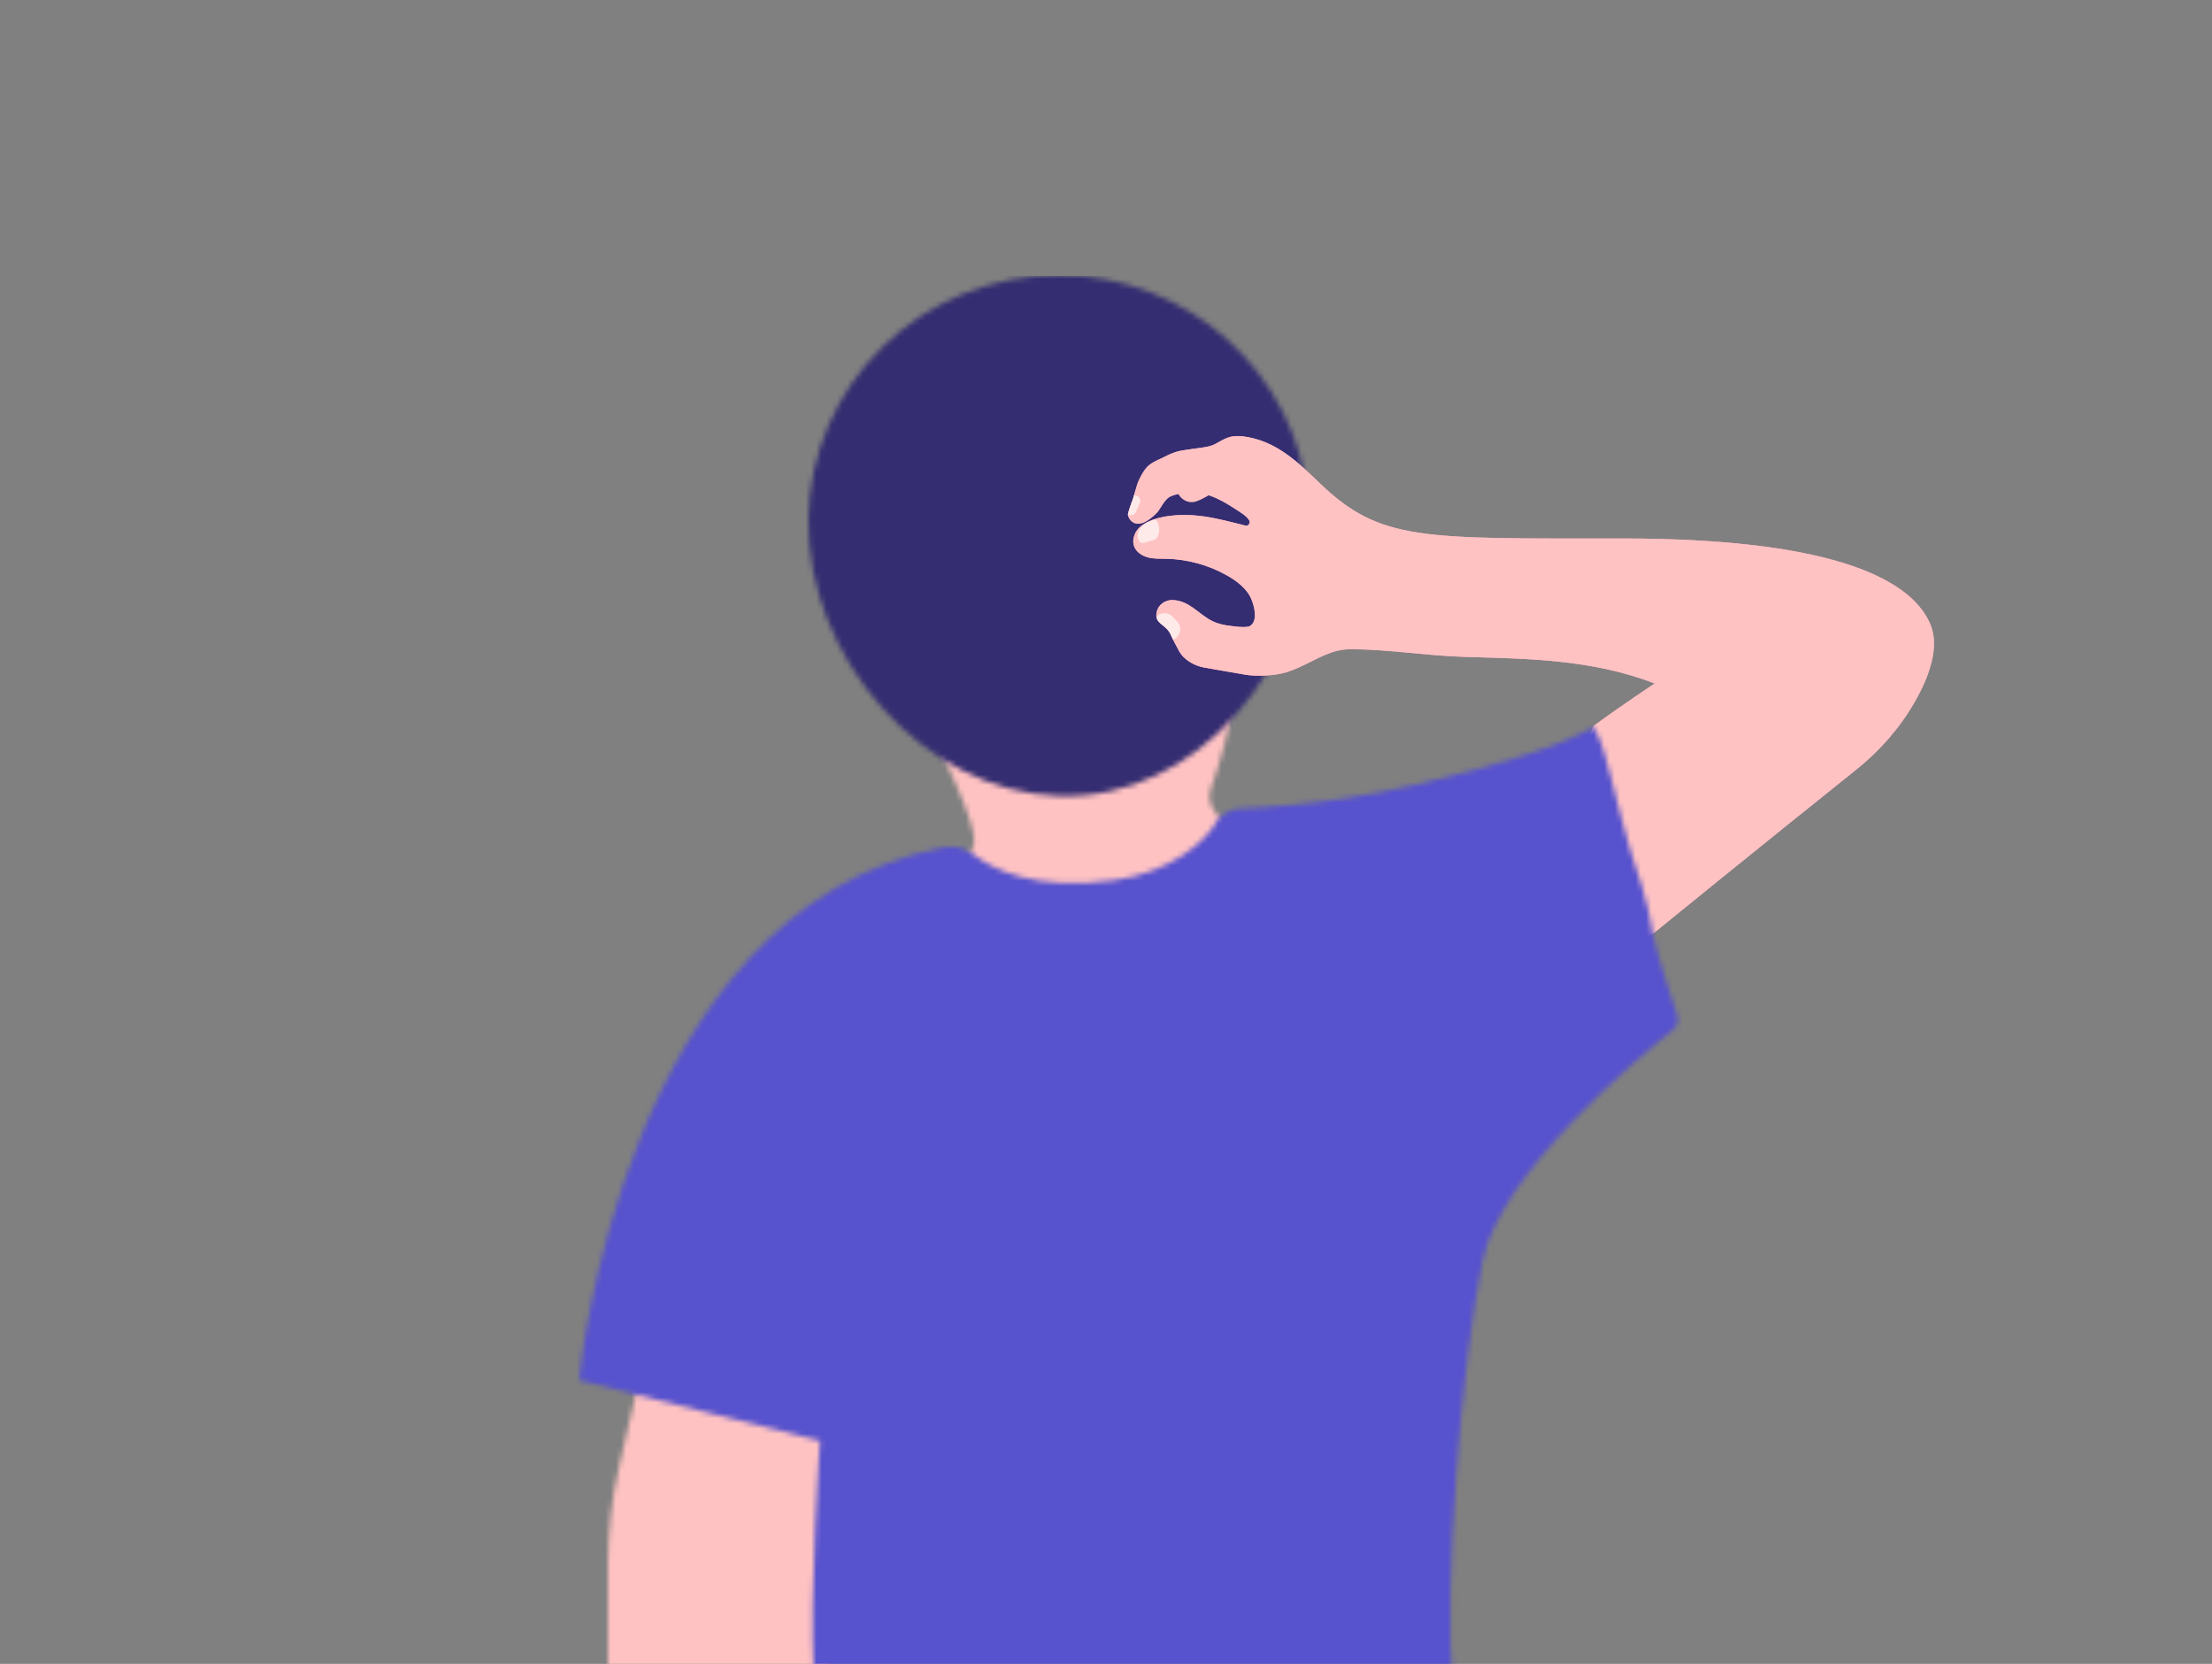
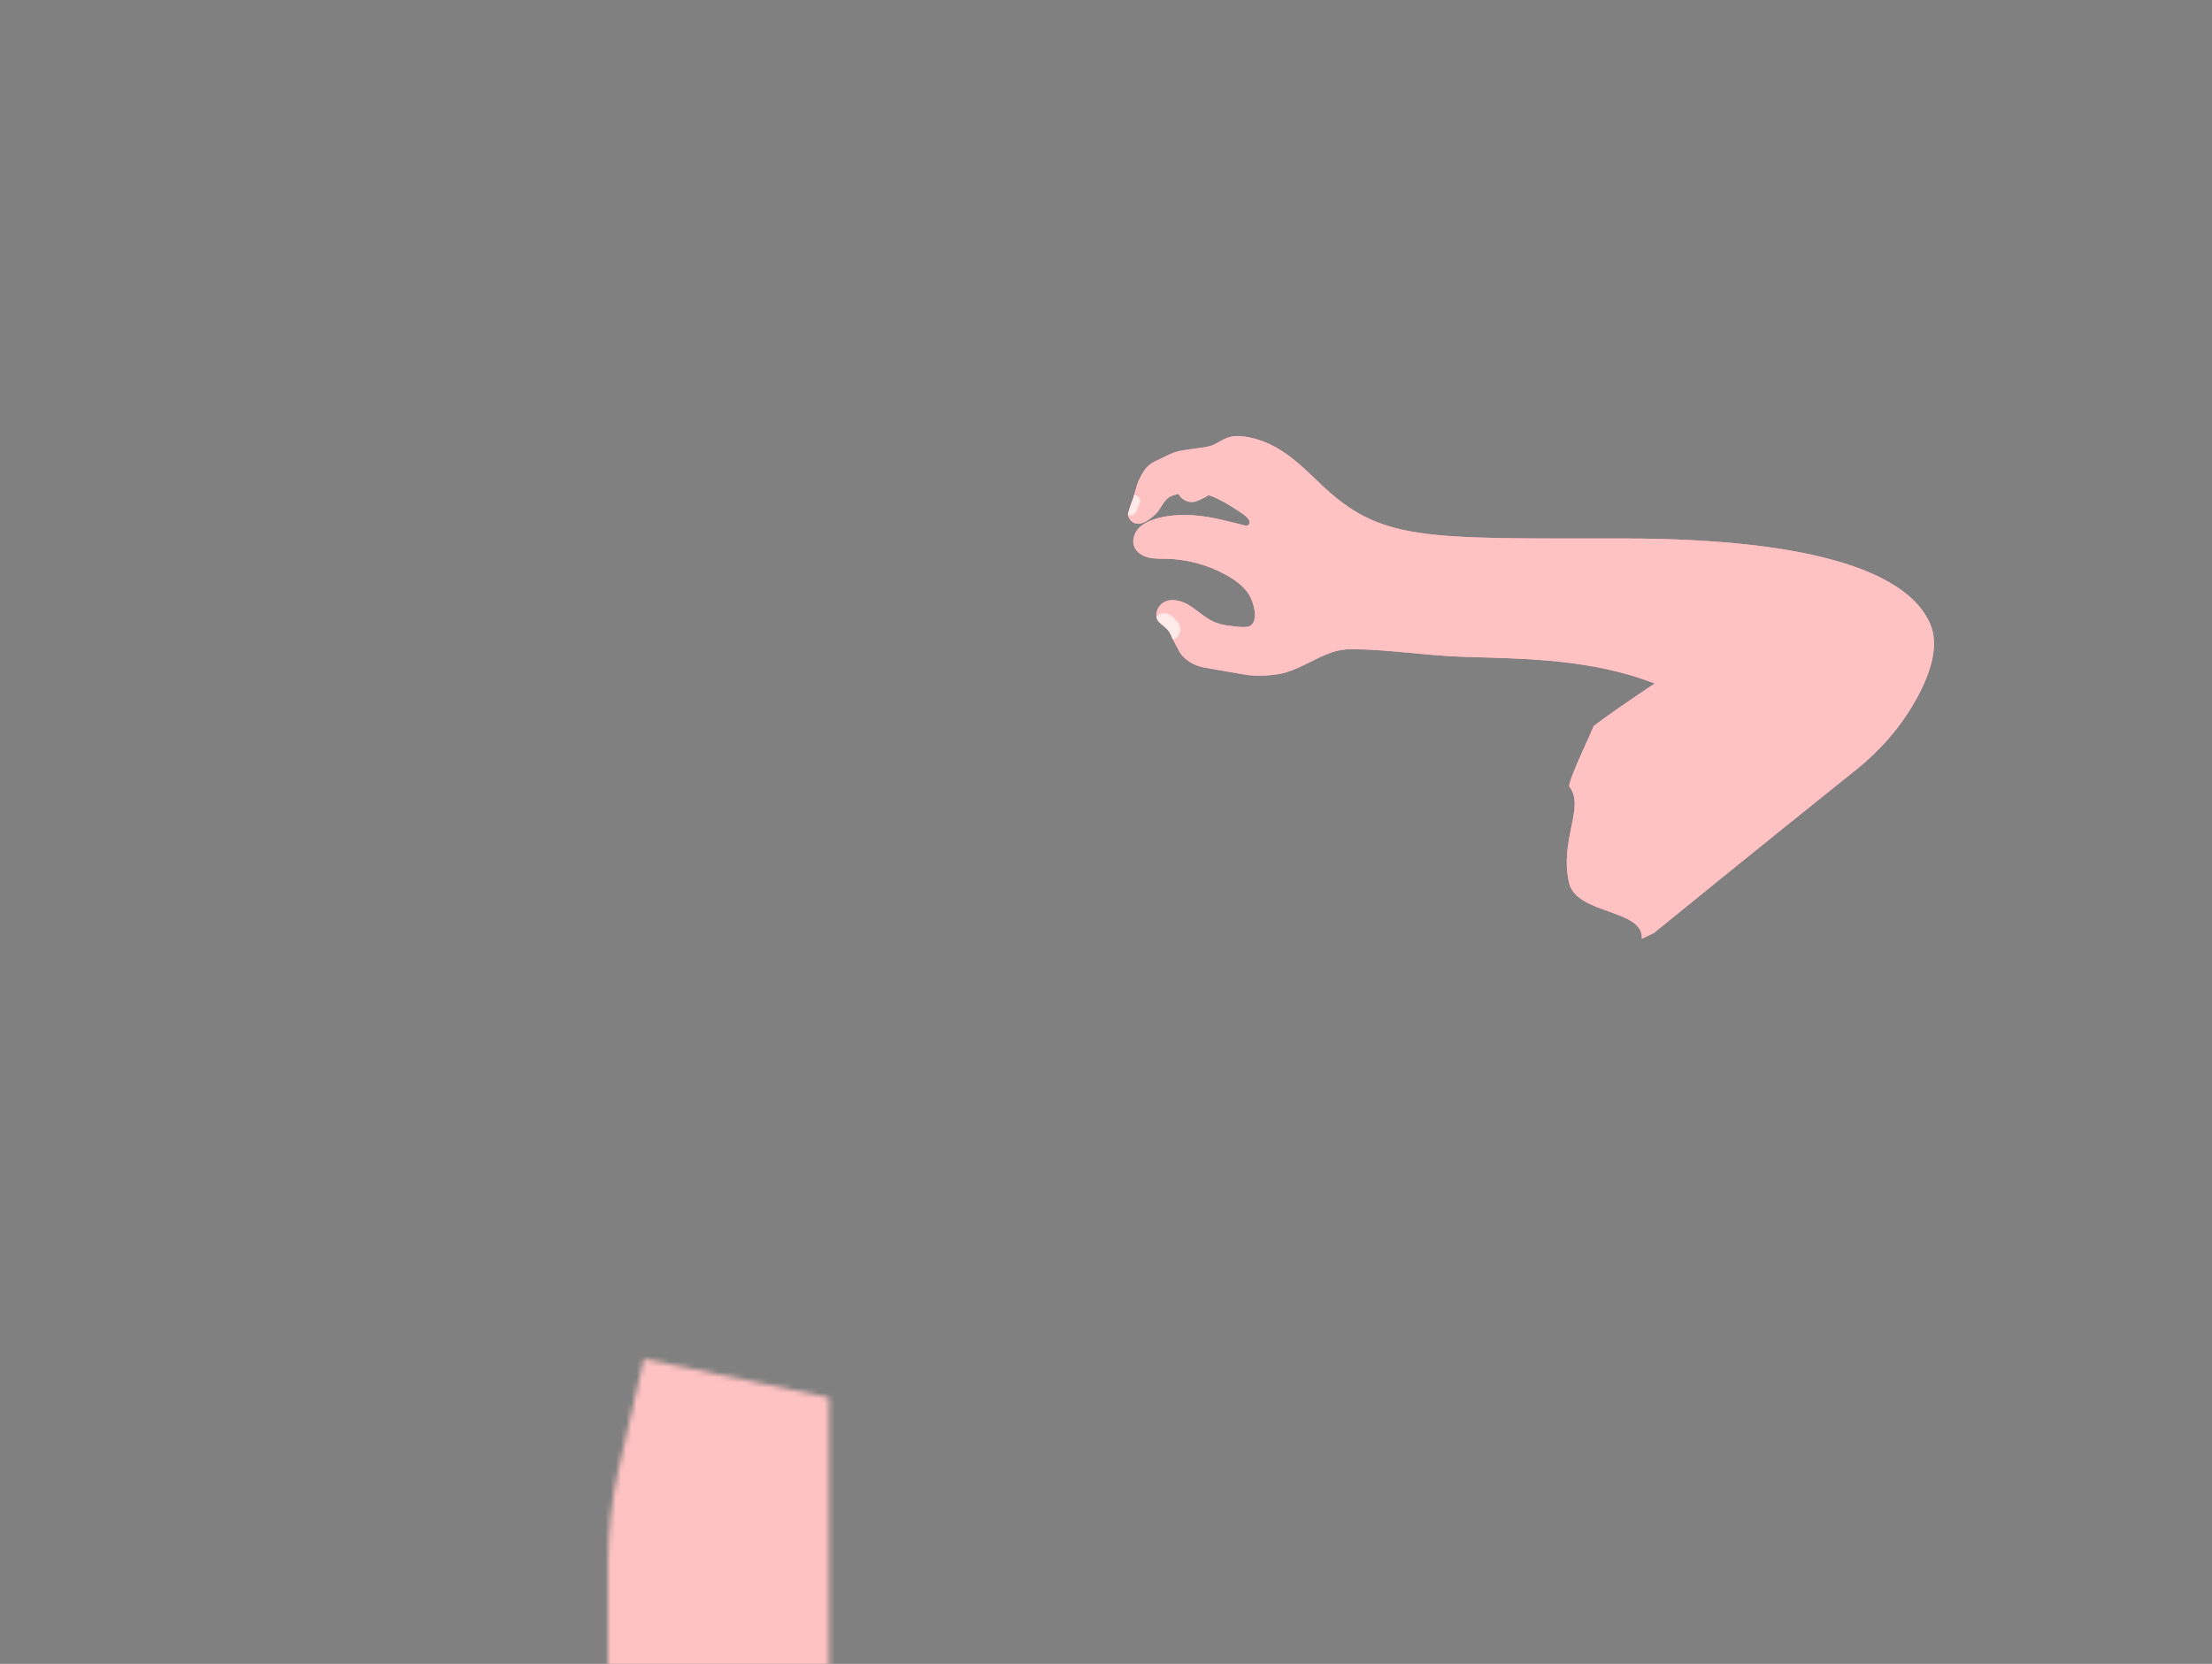
<svg xmlns="http://www.w3.org/2000/svg" xmlns:xlink="http://www.w3.org/1999/xlink" width="424px" height="319px" viewBox="0 0 424 319" version="1.1">
  <rect x="0" y="0" width="424" height="319" fill="#808080" stroke="none" />
  <title>Artboard 2 Copy 2</title>
  <desc>Created with Sketch.</desc>
  <defs>
    <path d="M2.153,20.559 C0.722,26.775 0,33.134 0,39.514 L0,62.886 L42.39,62.886 L42.39,7.416 L6.885,0 L2.153,20.559 Z" id="path-1" />
-     <path d="M33.711,13.999 C21.882,13.999 9.735,9.264 0.522,1.602 C10.597,21.274 12.939,28.352 11.881,30.533 C10.597,33.178 8.028,33.839 8.028,33.839 C8.667,34.105 9.277,34.447 9.836,34.887 C13.81,38.024 23.004,42.886 40.132,40.452 C52.233,38.732 57.012,33.381 58.875,29.845 C59.531,28.601 60.556,27.64 61.764,27.048 C59.055,24.99 56.395,22.442 57.466,19.29 C59.124,14.411 61.367,7.463 61.917,0.637 C55.571,8.86 46.026,13.999 33.711,13.999 Z" id="path-3" />
-     <path d="M43.614,0.952 C17.219,3.352 -2.211,26.456 0.216,52.556 C2.64,78.657 26.47,102.864 52.866,100.466 C79.26,98.065 98.228,69.968 95.801,43.868 C93.511,19.244 72.587,0.75 48.063,0.75 C46.593,0.75 45.108,0.817 43.614,0.952 Z" id="path-5" />
    <path d="M126.995,15.611 C125.806,15.702 125.351,15.754 124.669,16.087 C123.297,16.766 122.658,17.222 122.072,18.33 C120.132,21.873 113.463,27.831 102.653,29.36 C87.354,31.525 79.143,27.2 75.592,24.41 C75.093,24.019 74.549,23.714 73.979,23.478 C72.597,22.905 71.062,22.836 69.569,23.129 C8.184,35.177 0,125.247 0,125.247 C0,125.247 46.182,136.856 46.182,136.856 C46.182,136.856 44.109,166.119 44.967,181.059 C46.077,200.445 43.108,222.907 42.525,237.153 C42.206,244.954 48.137,245.759 48.746,250.546 C50.1,249.883 51.506,249.242 52.946,248.615 C91.158,232.017 158.102,228.171 168.603,227.604 C179.498,227.016 169.176,204.073 167.455,184.073 C165.735,164.072 169.176,121.716 173.19,102.304 C176.721,85.23 203.319,63.153 209.677,58.079 C210.503,57.42 210.83,56.303 210.496,55.285 C209.359,51.83 206.763,44.049 205.878,40.006 C204.732,32.302 203.002,28.838 201.291,22.889 C198.682,13.824 196.892,4.768 195.22,1.494 C194.941,0.946 194.68,0.449 194.439,0 C188.302,3.494 176.822,7.203 160.001,11.124 C142.306,15.249 126.766,15.611 126.995,15.611 Z" id="path-7" />
  </defs>
  <g id="Artboard-2-Copy-2" stroke="none" stroke-width="1" fill="none" fill-rule="evenodd">
    <g id="Group-22-Copy-3" transform="translate(111, 52)">
      <g id="Group-22-Copy-6">
        <g id="Group-18">
          <g id="Group-22-Copy-5">
            <g id="Page-1-Copy-3">
              <g id="Group-3" transform="translate(5.532, 208.529)">
                <mask id="mask-2" fill="white">
                  <use xlink:href="#path-1" />
                </mask>
                <g id="Clip-2" />
                <polygon id="Fill-1" fill="#FFC2C2" mask="url(#mask-2)" points="-4.158 67.078 46.548 67.078 46.548 -4.192 -4.158 -4.192" />
              </g>
              <g id="Group-6" transform="translate(63.617, 79.983)">
                <mask id="mask-4" fill="white">
                  <use xlink:href="#path-3" />
                </mask>
                <g id="Clip-5" />
-                 <polygon id="Fill-4" fill="#FFC2C2" mask="url(#mask-4)" points="0.836 44.244 64.946 44.244 64.946 -0.832 0.836 -0.832" />
              </g>
              <g id="Group-9" transform="translate(43.943, 0)">
                <mask id="mask-6" fill="white">
                  <use xlink:href="#path-5" />
                </mask>
                <g id="Clip-8" />
                <polygon id="Fill-7" fill="#342D71" mask="url(#mask-6)" points="-3 104.485 96.118 104.485 96.118 0.89 -3 0.89" />
              </g>
              <g id="Group-20" transform="translate(105.106, 30.969)">
                <path d="M1.287,21.77 C1.698,22.886 2.812,23.606 3.956,23.899 C5.1,24.192 6.299,24.135 7.478,24.16 C11.509,24.249 15.513,25.345 19.035,27.325 C20.676,28.246 22.246,29.393 23.281,30.973 C23.484,31.283 23.706,31.742 23.903,32.27 C24.547,34.002 24.895,36.502 23.249,37.161 C21.923,37.385 20.583,37.112 19.84,37.035 C18.621,36.909 17.407,36.653 16.296,36.113 C13.701,34.852 11.904,32.179 8.681,32.073 C7.28,32.027 5.958,32.91 5.631,34.285 C5.043,36.756 7.438,36.574 8.354,38.824 C8.726,39.74 9.396,40.844 9.839,41.729 C10.72,43.488 12.804,44.679 14.73,45.014 C16.074,45.248 17.418,45.481 18.762,45.716 C20.02,45.934 21.276,46.153 22.533,46.372 C24.745,46.757 28.329,46.581 30.473,45.914 C33.687,44.915 35.921,43.253 39.089,42.129 C40.333,41.689 41.652,41.479 42.971,41.489 C50.396,41.545 57.307,42.749 64.724,42.968 C76.581,43.318 88.927,43.392 101.08,48.061 C101.08,48.061 94.125,52.654 89.369,56.212 C89.454,56.367 84.287,67.017 84.709,67.831 C87.805,71.785 82.682,78.16 84.709,86.506 C86.436,92.407 98.986,91.344 98.598,97.011 C98.598,97.03 100.912,95.88 100.912,95.9 C103.294,93.959 120.583,79.888 139.728,64.558 C144.208,60.97 148.043,56.609 150.905,51.613 C153.665,46.796 155.788,41.044 153.865,36.609 C149.813,27.272 133.031,20.268 94.836,20.268 C56.642,20.268 48.54,20.852 36.966,9.764 C32.522,5.506 28.416,1.381 21.848,0.653 C19.607,0.498 18.791,1.067 16.825,2.158 C15.503,2.893 13.436,2.865 10.104,3.47 C9.389,3.6 8.287,4.017 7.639,4.349 C7.442,4.45 7.241,4.549 7.033,4.647 C4.366,5.899 3.676,6.06 2.255,8.961 C1.659,10.179 1.413,11.895 0.737,13.545 C0.68,13.682 0.056,15.556 0.087,15.703 C0.26,16.767 1.885,19.231 5.724,15.254 C6.445,14.385 7.105,12.76 8.198,12.234 C9.2,11.753 10.913,11.435 12.023,11.412 C15.748,11.333 18.874,13.393 21.978,15.472 C22.483,15.81 23.002,16.245 23.326,16.752 C23.664,17.277 23.199,17.948 22.593,17.794 C19.915,17.118 17.271,16.4 14.564,16.024 C12.368,15.72 10.118,15.652 7.929,15.967 C7.929,15.967 2.546,16.482 1.407,19.474 C1.095,20.208 1.013,21.028 1.287,21.77 Z" id="Fill-10" fill="#FFA9C7" />
                <path d="M1.407,19.474 C1.095,20.208 1.013,21.028 1.287,21.77 C1.698,22.886 2.812,23.606 3.956,23.899 C5.1,24.192 6.299,24.135 7.478,24.16 C11.509,24.249 15.513,25.345 19.035,27.325 C20.676,28.246 22.246,29.393 23.281,30.973 C23.484,31.283 23.706,31.742 23.903,32.27 C24.547,34.002 24.895,36.502 23.249,37.161 C21.923,37.385 20.583,37.112 19.84,37.035 C18.621,36.909 17.407,36.653 16.296,36.113 C13.701,34.852 11.904,32.179 8.681,32.073 C7.28,32.027 5.958,32.91 5.631,34.285 C5.043,36.756 7.438,36.574 8.354,38.824 C8.726,39.74 9.396,40.844 9.839,41.729 C10.72,43.488 12.804,44.679 14.73,45.014 C16.074,45.248 17.418,45.481 18.762,45.716 C20.02,45.934 21.276,46.153 22.533,46.372 C24.745,46.757 28.329,46.581 30.473,45.914 C33.687,44.915 35.921,43.253 39.089,42.129 C40.333,41.689 41.652,41.479 42.971,41.489 C50.396,41.545 57.307,42.749 64.724,42.968 C76.581,43.318 88.927,43.392 101.08,48.061 C101.08,48.061 94.125,52.654 89.369,56.212 C89.454,56.367 84.287,67.017 84.709,67.831 C87.805,71.785 82.682,78.16 84.709,86.506 C86.436,92.407 98.986,91.344 98.598,97.011 C98.598,97.03 100.912,95.88 100.912,95.9 C103.294,93.959 120.583,79.888 139.728,64.558 C144.208,60.97 148.043,56.609 150.905,51.613 C153.665,46.796 155.788,41.044 153.865,36.609 C149.813,27.272 133.031,20.268 94.836,20.268 C56.642,20.268 48.54,20.852 36.966,9.764 C32.522,5.506 28.416,1.381 21.848,0.653 C19.607,0.498 18.791,1.067 16.825,2.158 C15.503,2.893 13.436,2.865 10.104,3.47 C9.389,3.6 8.287,4.017 7.639,4.349 C7.442,4.45 7.241,4.549 7.033,4.647 C4.366,5.899 3.676,6.06 2.255,8.961 C1.659,10.179 1.413,11.895 0.737,13.545 C0.68,13.682 0.056,15.556 0.087,15.703 C0.26,16.767 1.885,19.231 5.724,15.254 C6.445,14.385 7.105,12.76 8.198,12.234 C9.2,11.753 10.913,11.435 12.023,11.412 C15.748,11.333 18.874,13.393 21.978,15.472 C22.483,15.81 23.002,16.245 23.326,16.752 C23.664,17.277 23.199,17.948 22.593,17.794 C19.915,17.118 17.271,16.4 14.564,16.024 C12.368,15.72 10.118,15.652 7.929,15.967 C7.929,15.967 2.546,16.482 1.407,19.474" id="Fill-10" fill="#FFC2C2" />
                <path d="M9.54,36.198 L8.713,35.3 C7.899,34.416 6.52,34.358 5.635,35.172 C5.608,35.198 5.588,35.227 5.562,35.254 C5.754,36.752 7.58,36.922 8.354,38.823 C8.464,39.096 8.605,39.387 8.755,39.682 C8.99,39.587 9.214,39.455 9.412,39.273 C10.298,38.46 10.355,37.083 9.54,36.198" id="Fill-12" fill="#FFFFFF" opacity="0.65" />
                <path d="M1.636,15.16 L2.357,13.516 C2.601,12.96 2.347,12.312 1.79,12.069 C1.572,11.972 1.487,11.95 1.272,11.996 C1.197,12.5 0.945,13.035 0.737,13.545 C0.683,13.676 0.112,15.39 0.093,15.66 C0.126,15.679 0.149,15.71 0.186,15.726 C0.743,15.969 1.392,15.716 1.636,15.16" id="Fill-14" fill="#FFFFFF" opacity="0.65" />
-                 <path d="M5.313,16.604 C4.318,16.988 1.625,17.763 2.011,20.244 C2.232,20.876 2.629,21.247 3.051,21.126 L5.165,20.522 C5.745,20.357 6.144,19.331 6.058,18.229 C5.995,17.433 5.694,16.822 5.313,16.604 Z" id="Fill-16" fill="#FFFFFF" opacity="0.65" />
                <path d="M15.983,11.736 C14.815,12.488 13.237,13.308 12.395,13.308 C10.747,13.308 9.412,11.974 9.412,10.329 C9.412,8.684 10.747,7.35 12.395,7.35 C14.042,7.35 15.377,8.684 15.377,10.329 C15.377,11.132 16.609,11.332 15.983,11.736 Z" id="Fill-18" fill="#FFC2C2" />
              </g>
              <g id="Group-23" transform="translate(0, 87.382)">
                <mask id="mask-8" fill="white">
                  <use xlink:href="#path-7" />
                </mask>
                <g id="Clip-22" />
-                 <polygon id="Fill-21" fill="#5752CD" mask="url(#mask-8)" points="-4.108 254.668 214.733 254.668 214.733 -4.122 -4.108 -4.122" />
              </g>
            </g>
          </g>
        </g>
      </g>
    </g>
  </g>
</svg>